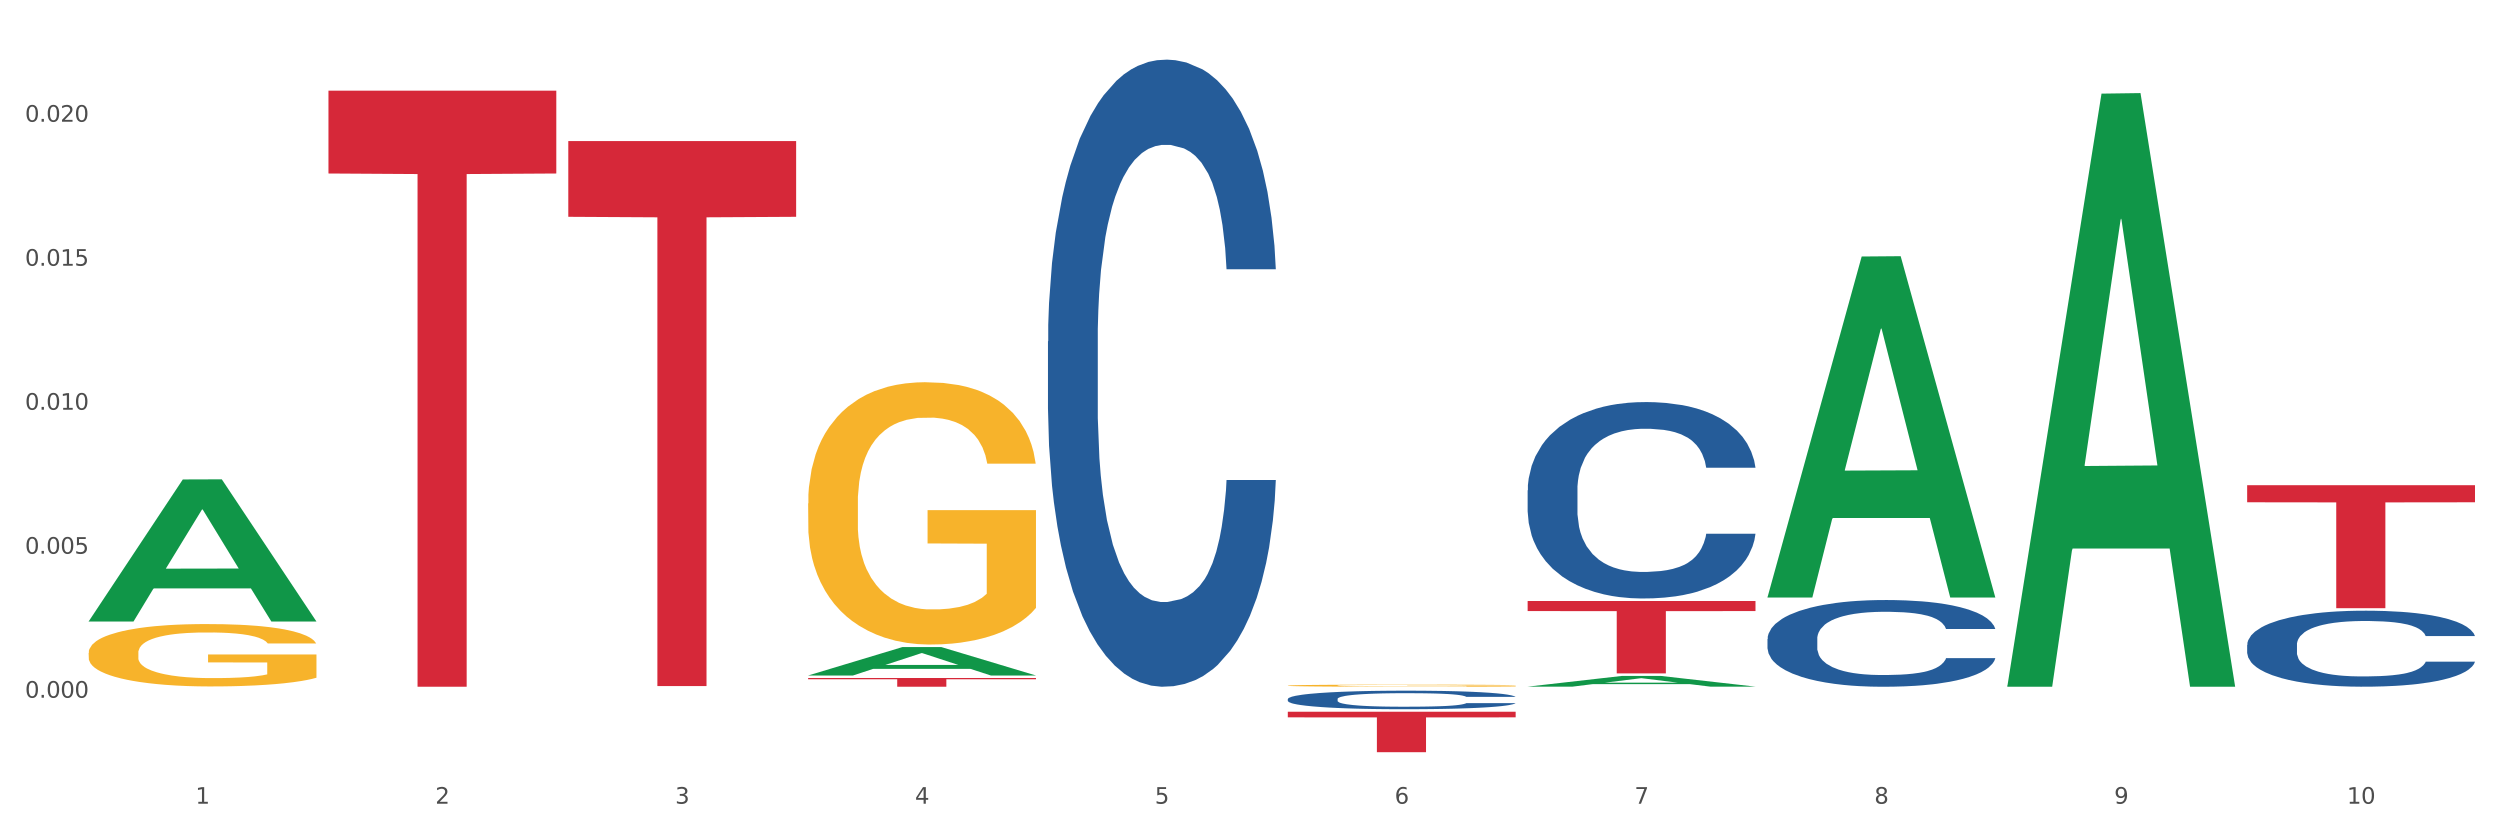
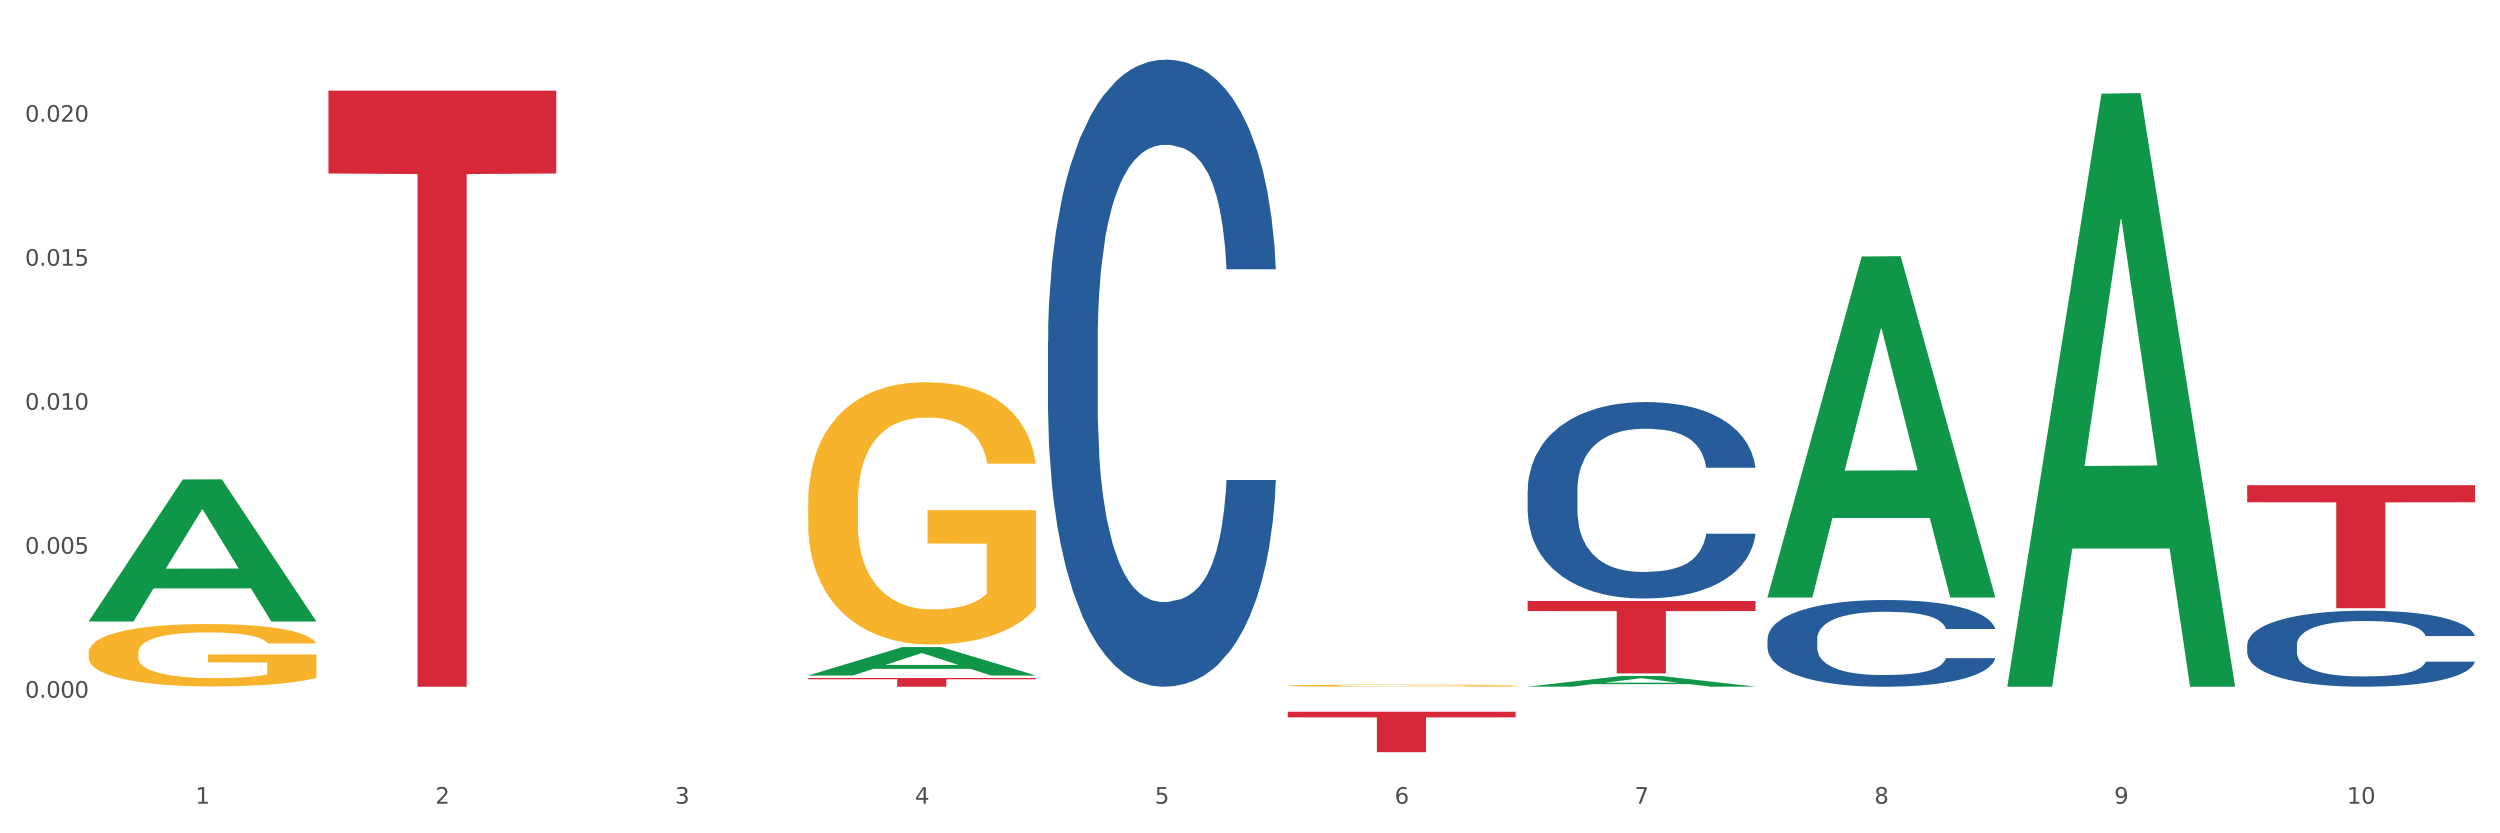
<svg xmlns="http://www.w3.org/2000/svg" xmlns:xlink="http://www.w3.org/1999/xlink" width="1080pt" height="360pt" viewBox="0 0 1080 360" version="1.1">
  <rect x="0" y="0" width="1080" height="360" fill="#333333" stroke="none" />
  <defs>
    <style type="text/css">*{stroke-linejoin: round; stroke-linecap: butt}</style>
  </defs>
  <g id="figure_1">
    <g id="patch_1">
      <path d="M 0 360  L 1080 360  L 1080 0  L 0 0  z " style="fill: #ffffff; stroke: #ffffff; stroke-linejoin: miter" />
    </g>
    <g id="axes_1">
      <g id="matplotlib.axis_1">
        <g id="xtick_1">
          <g id="text_1">
            <g style="fill: #4d4d4d" transform="translate(84.444 347.204) scale(0.096 -0.096)">
              <defs>
                <path id="DejaVuSans-31" d="M 794 531  L 1825 531  L 1825 4091  L 703 3866  L 703 4441  L 1819 4666  L 2450 4666  L 2450 531  L 3481 531  L 3481 0  L 794 0  L 794 531  z " transform="scale(0.016)" />
              </defs>
              <use xlink:href="#DejaVuSans-31" />
            </g>
          </g>
        </g>
        <g id="xtick_2">
          <g id="text_2">
            <g style="fill: #4d4d4d" transform="translate(188.053 347.204) scale(0.096 -0.096)">
              <defs>
                <path id="DejaVuSans-32" d="M 1228 531  L 3431 531  L 3431 0  L 469 0  L 469 531  Q 828 903 1448 1529  Q 2069 2156 2228 2338  Q 2531 2678 2651 2914  Q 2772 3150 2772 3378  Q 2772 3750 2511 3984  Q 2250 4219 1831 4219  Q 1534 4219 1204 4116  Q 875 4013 500 3803  L 500 4441  Q 881 4594 1212 4672  Q 1544 4750 1819 4750  Q 2544 4750 2975 4387  Q 3406 4025 3406 3419  Q 3406 3131 3298 2873  Q 3191 2616 2906 2266  Q 2828 2175 2409 1742  Q 1991 1309 1228 531  z " transform="scale(0.016)" />
              </defs>
              <use xlink:href="#DejaVuSans-32" />
            </g>
          </g>
        </g>
        <g id="xtick_3">
          <g id="text_3">
            <g style="fill: #4d4d4d" transform="translate(291.663 347.204) scale(0.096 -0.096)">
              <defs>
                <path id="DejaVuSans-33" d="M 2597 2516  Q 3050 2419 3304 2112  Q 3559 1806 3559 1356  Q 3559 666 3084 287  Q 2609 -91 1734 -91  Q 1441 -91 1130 -33  Q 819 25 488 141  L 488 750  Q 750 597 1062 519  Q 1375 441 1716 441  Q 2309 441 2620 675  Q 2931 909 2931 1356  Q 2931 1769 2642 2001  Q 2353 2234 1838 2234  L 1294 2234  L 1294 2753  L 1863 2753  Q 2328 2753 2575 2939  Q 2822 3125 2822 3475  Q 2822 3834 2567 4026  Q 2313 4219 1838 4219  Q 1578 4219 1281 4162  Q 984 4106 628 3988  L 628 4550  Q 988 4650 1302 4700  Q 1616 4750 1894 4750  Q 2613 4750 3031 4423  Q 3450 4097 3450 3541  Q 3450 3153 3228 2886  Q 3006 2619 2597 2516  z " transform="scale(0.016)" />
              </defs>
              <use xlink:href="#DejaVuSans-33" />
            </g>
          </g>
        </g>
        <g id="xtick_4">
          <g id="text_4">
            <g style="fill: #4d4d4d" transform="translate(395.273 347.204) scale(0.096 -0.096)">
              <defs>
                <path id="DejaVuSans-34" d="M 2419 4116  L 825 1625  L 2419 1625  L 2419 4116  z M 2253 4666  L 3047 4666  L 3047 1625  L 3713 1625  L 3713 1100  L 3047 1100  L 3047 0  L 2419 0  L 2419 1100  L 313 1100  L 313 1709  L 2253 4666  z " transform="scale(0.016)" />
              </defs>
              <use xlink:href="#DejaVuSans-34" />
            </g>
          </g>
        </g>
        <g id="xtick_5">
          <g id="text_5">
            <g style="fill: #4d4d4d" transform="translate(498.883 347.204) scale(0.096 -0.096)">
              <defs>
                <path id="DejaVuSans-35" d="M 691 4666  L 3169 4666  L 3169 4134  L 1269 4134  L 1269 2991  Q 1406 3038 1543 3061  Q 1681 3084 1819 3084  Q 2600 3084 3056 2656  Q 3513 2228 3513 1497  Q 3513 744 3044 326  Q 2575 -91 1722 -91  Q 1428 -91 1123 -41  Q 819 9 494 109  L 494 744  Q 775 591 1075 516  Q 1375 441 1709 441  Q 2250 441 2565 725  Q 2881 1009 2881 1497  Q 2881 1984 2565 2268  Q 2250 2553 1709 2553  Q 1456 2553 1204 2497  Q 953 2441 691 2322  L 691 4666  z " transform="scale(0.016)" />
              </defs>
              <use xlink:href="#DejaVuSans-35" />
            </g>
          </g>
        </g>
        <g id="xtick_6">
          <g id="text_6">
            <g style="fill: #4d4d4d" transform="translate(602.492 347.204) scale(0.096 -0.096)">
              <defs>
                <path id="DejaVuSans-36" d="M 2113 2584  Q 1688 2584 1439 2293  Q 1191 2003 1191 1497  Q 1191 994 1439 701  Q 1688 409 2113 409  Q 2538 409 2786 701  Q 3034 994 3034 1497  Q 3034 2003 2786 2293  Q 2538 2584 2113 2584  z M 3366 4563  L 3366 3988  Q 3128 4100 2886 4159  Q 2644 4219 2406 4219  Q 1781 4219 1451 3797  Q 1122 3375 1075 2522  Q 1259 2794 1537 2939  Q 1816 3084 2150 3084  Q 2853 3084 3261 2657  Q 3669 2231 3669 1497  Q 3669 778 3244 343  Q 2819 -91 2113 -91  Q 1303 -91 875 529  Q 447 1150 447 2328  Q 447 3434 972 4092  Q 1497 4750 2381 4750  Q 2619 4750 2861 4703  Q 3103 4656 3366 4563  z " transform="scale(0.016)" />
              </defs>
              <use xlink:href="#DejaVuSans-36" />
            </g>
          </g>
        </g>
        <g id="xtick_7">
          <g id="text_7">
            <g style="fill: #4d4d4d" transform="translate(706.102 347.204) scale(0.096 -0.096)">
              <defs>
                <path id="DejaVuSans-37" d="M 525 4666  L 3525 4666  L 3525 4397  L 1831 0  L 1172 0  L 2766 4134  L 525 4134  L 525 4666  z " transform="scale(0.016)" />
              </defs>
              <use xlink:href="#DejaVuSans-37" />
            </g>
          </g>
        </g>
        <g id="xtick_8">
          <g id="text_8">
            <g style="fill: #4d4d4d" transform="translate(809.712 347.204) scale(0.096 -0.096)">
              <defs>
                <path id="DejaVuSans-38" d="M 2034 2216  Q 1584 2216 1326 1975  Q 1069 1734 1069 1313  Q 1069 891 1326 650  Q 1584 409 2034 409  Q 2484 409 2743 651  Q 3003 894 3003 1313  Q 3003 1734 2745 1975  Q 2488 2216 2034 2216  z M 1403 2484  Q 997 2584 770 2862  Q 544 3141 544 3541  Q 544 4100 942 4425  Q 1341 4750 2034 4750  Q 2731 4750 3128 4425  Q 3525 4100 3525 3541  Q 3525 3141 3298 2862  Q 3072 2584 2669 2484  Q 3125 2378 3379 2068  Q 3634 1759 3634 1313  Q 3634 634 3220 271  Q 2806 -91 2034 -91  Q 1263 -91 848 271  Q 434 634 434 1313  Q 434 1759 690 2068  Q 947 2378 1403 2484  z M 1172 3481  Q 1172 3119 1398 2916  Q 1625 2713 2034 2713  Q 2441 2713 2670 2916  Q 2900 3119 2900 3481  Q 2900 3844 2670 4047  Q 2441 4250 2034 4250  Q 1625 4250 1398 4047  Q 1172 3844 1172 3481  z " transform="scale(0.016)" />
              </defs>
              <use xlink:href="#DejaVuSans-38" />
            </g>
          </g>
        </g>
        <g id="xtick_9">
          <g id="text_9">
            <g style="fill: #4d4d4d" transform="translate(913.322 347.204) scale(0.096 -0.096)">
              <defs>
                <path id="DejaVuSans-39" d="M 703 97  L 703 672  Q 941 559 1184 500  Q 1428 441 1663 441  Q 2288 441 2617 861  Q 2947 1281 2994 2138  Q 2813 1869 2534 1725  Q 2256 1581 1919 1581  Q 1219 1581 811 2004  Q 403 2428 403 3163  Q 403 3881 828 4315  Q 1253 4750 1959 4750  Q 2769 4750 3195 4129  Q 3622 3509 3622 2328  Q 3622 1225 3098 567  Q 2575 -91 1691 -91  Q 1453 -91 1209 -44  Q 966 3 703 97  z M 1959 2075  Q 2384 2075 2632 2365  Q 2881 2656 2881 3163  Q 2881 3666 2632 3958  Q 2384 4250 1959 4250  Q 1534 4250 1286 3958  Q 1038 3666 1038 3163  Q 1038 2656 1286 2365  Q 1534 2075 1959 2075  z " transform="scale(0.016)" />
              </defs>
              <use xlink:href="#DejaVuSans-39" />
            </g>
          </g>
        </g>
        <g id="xtick_10">
          <g id="text_10">
            <g style="fill: #4d4d4d" transform="translate(1013.877 347.204) scale(0.096 -0.096)">
              <defs>
                <path id="DejaVuSans-30" d="M 2034 4250  Q 1547 4250 1301 3770  Q 1056 3291 1056 2328  Q 1056 1369 1301 889  Q 1547 409 2034 409  Q 2525 409 2770 889  Q 3016 1369 3016 2328  Q 3016 3291 2770 3770  Q 2525 4250 2034 4250  z M 2034 4750  Q 2819 4750 3233 4129  Q 3647 3509 3647 2328  Q 3647 1150 3233 529  Q 2819 -91 2034 -91  Q 1250 -91 836 529  Q 422 1150 422 2328  Q 422 3509 836 4129  Q 1250 4750 2034 4750  z " transform="scale(0.016)" />
              </defs>
              <use xlink:href="#DejaVuSans-31" />
              <use xlink:href="#DejaVuSans-30" transform="translate(63.623 0)" />
            </g>
          </g>
        </g>
        <g id="xtick_11" />
        <g id="xtick_12" />
        <g id="xtick_13" />
        <g id="xtick_14" />
        <g id="xtick_15" />
        <g id="xtick_16" />
        <g id="xtick_17" />
        <g id="xtick_18" />
        <g id="xtick_19" />
      </g>
      <g id="matplotlib.axis_2">
        <g id="ytick_1">
          <g id="text_11">
            <g style="fill: #4d4d4d" transform="translate(10.8 301.414) scale(0.096 -0.096)">
              <defs>
                <path id="DejaVuSans-2e" d="M 684 794  L 1344 794  L 1344 0  L 684 0  L 684 794  z " transform="scale(0.016)" />
              </defs>
              <use xlink:href="#DejaVuSans-30" />
              <use xlink:href="#DejaVuSans-2e" transform="translate(63.623 0)" />
              <use xlink:href="#DejaVuSans-30" transform="translate(95.41 0)" />
              <use xlink:href="#DejaVuSans-30" transform="translate(159.033 0)" />
              <use xlink:href="#DejaVuSans-30" transform="translate(222.656 0)" />
            </g>
          </g>
        </g>
        <g id="ytick_2">
          <g id="text_12">
            <g style="fill: #4d4d4d" transform="translate(10.8 239.208) scale(0.096 -0.096)">
              <use xlink:href="#DejaVuSans-30" />
              <use xlink:href="#DejaVuSans-2e" transform="translate(63.623 0)" />
              <use xlink:href="#DejaVuSans-30" transform="translate(95.41 0)" />
              <use xlink:href="#DejaVuSans-30" transform="translate(159.033 0)" />
              <use xlink:href="#DejaVuSans-35" transform="translate(222.656 0)" />
            </g>
          </g>
        </g>
        <g id="ytick_3">
          <g id="text_13">
            <g style="fill: #4d4d4d" transform="translate(10.8 177.001) scale(0.096 -0.096)">
              <use xlink:href="#DejaVuSans-30" />
              <use xlink:href="#DejaVuSans-2e" transform="translate(63.623 0)" />
              <use xlink:href="#DejaVuSans-30" transform="translate(95.41 0)" />
              <use xlink:href="#DejaVuSans-31" transform="translate(159.033 0)" />
              <use xlink:href="#DejaVuSans-30" transform="translate(222.656 0)" />
            </g>
          </g>
        </g>
        <g id="ytick_4">
          <g id="text_14">
            <g style="fill: #4d4d4d" transform="translate(10.8 114.795) scale(0.096 -0.096)">
              <use xlink:href="#DejaVuSans-30" />
              <use xlink:href="#DejaVuSans-2e" transform="translate(63.623 0)" />
              <use xlink:href="#DejaVuSans-30" transform="translate(95.41 0)" />
              <use xlink:href="#DejaVuSans-31" transform="translate(159.033 0)" />
              <use xlink:href="#DejaVuSans-35" transform="translate(222.656 0)" />
            </g>
          </g>
        </g>
        <g id="ytick_5">
          <g id="text_15">
            <g style="fill: #4d4d4d" transform="translate(10.8 52.588) scale(0.096 -0.096)">
              <use xlink:href="#DejaVuSans-30" />
              <use xlink:href="#DejaVuSans-2e" transform="translate(63.623 0)" />
              <use xlink:href="#DejaVuSans-30" transform="translate(95.41 0)" />
              <use xlink:href="#DejaVuSans-32" transform="translate(159.033 0)" />
              <use xlink:href="#DejaVuSans-30" transform="translate(222.656 0)" />
            </g>
          </g>
        </g>
        <g id="ytick_6" />
        <g id="ytick_7" />
        <g id="ytick_8" />
        <g id="ytick_9" />
        <g id="ytick_10" />
        <g id="ytick_11" />
      </g>
      <g id="PolyCollection_1">
        <path d="M 38.283 268.391  L 38.384 268.334  L 78.974 207.123  L 95.818 207.066  L 136.712 268.507  L 117.229 268.507  L 108.401 254.199  L 66.493 254.199  L 66.188 254.43  L 57.664 268.507  L 38.283 268.507  L 38.283 268.391  L 71.769 245.661  L 103.125 245.603  L 87.599 220.161  L 87.396 220.046  L 87.193 220.219  L 71.668 245.603  L 71.769 245.661  L 38.283 268.391  z " clip-path="url(#pdd85b2b2df)" style="fill: #109648" />
        <path d="M 763.551 276.045  L 763.668 276.011  L 763.668 275.053  L 764.017 273.752  L 765.296 271.357  L 766.925 269.543  L 769.718 267.422  L 771.23 266.532  L 773.208 265.54  L 777.28 263.932  L 781.934 262.563  L 785.192 261.81  L 787.635 261.331  L 793.103 260.475  L 796.245 260.099  L 799.502 259.791  L 802.295 259.586  L 806.949 259.346  L 810.672 259.244  L 814.976 259.209  L 818.583 259.244  L 823.353 259.38  L 830.334 259.791  L 833.01 260.031  L 836.617 260.441  L 840.34 260.989  L 843.365 261.536  L 846.855 262.323  L 850.462 263.35  L 853.953 264.65  L 856.396 265.848  L 858.374 267.114  L 860.119 268.654  L 861.399 270.33  L 861.981 271.733  L 840.689 271.733  L 840.107 270.467  L 838.944 269.099  L 837.78 268.175  L 836.501 267.422  L 834.523 266.566  L 832.777 266.019  L 829.869 265.369  L 827.193 264.958  L 824.982 264.719  L 822.306 264.513  L 816.605 264.308  L 812.533 264.308  L 809.974 264.376  L 806.832 264.547  L 804.156 264.787  L 801.015 265.198  L 798.572 265.642  L 796.128 266.224  L 794.732 266.635  L 792.638 267.388  L 791.242 268.004  L 789.38 269.064  L 788.333 269.817  L 786.472 271.768  L 785.657 273.205  L 785.308 274.197  L 785.075 275.292  L 785.075 280.63  L 785.773 283.025  L 786.355 284.052  L 787.286 285.215  L 789.031 286.721  L 791.591 288.192  L 794.267 289.253  L 796.477 289.903  L 798.572 290.382  L 800.666 290.759  L 803.225 291.101  L 805.32 291.306  L 808.461 291.512  L 812.184 291.614  L 815.093 291.614  L 821.026 291.443  L 823.702 291.272  L 826.262 291.033  L 829.054 290.656  L 831.265 290.246  L 832.545 289.938  L 834.639 289.287  L 836.268 288.603  L 837.664 287.816  L 838.595 287.132  L 839.642 286.105  L 840.456 284.942  L 840.689 284.326  L 861.981 284.326  L 861.515 285.558  L 860.701 286.755  L 859.072 288.364  L 857.792 289.287  L 855.814 290.417  L 853.72 291.375  L 850.811 292.436  L 848.135 293.223  L 845.343 293.907  L 842.318 294.523  L 836.85 295.378  L 834.872 295.618  L 830.683 296.029  L 827.426 296.268  L 822.655 296.508  L 817.769 296.644  L 812.65 296.679  L 808.112 296.61  L 803.109 296.405  L 799.968 296.2  L 796.477 295.892  L 792.405 295.413  L 788.566 294.831  L 784.959 294.147  L 781.585 293.359  L 778.444 292.47  L 774.371 290.998  L 771.346 289.561  L 769.136 288.227  L 767.623 287.097  L 766.111 285.66  L 765.296 284.668  L 764.017 282.273  L 763.551 280.048  L 763.551 276.045  z " clip-path="url(#pdd85b2b2df)" style="fill: #255c99" />
        <path d="M 970.771 278.573  L 970.887 278.543  L 970.887 277.703  L 971.236 276.564  L 972.516 274.464  L 974.145 272.875  L 976.937 271.016  L 978.45 270.236  L 980.428 269.366  L 984.5 267.957  L 989.154 266.757  L 992.411 266.097  L 994.854 265.677  L 1000.323 264.928  L 1003.464 264.598  L 1006.722 264.328  L 1009.514 264.148  L 1014.168 263.938  L 1017.891 263.848  L 1022.196 263.818  L 1025.803 263.848  L 1030.573 263.968  L 1037.554 264.328  L 1040.23 264.538  L 1043.836 264.898  L 1047.56 265.377  L 1050.585 265.857  L 1054.075 266.547  L 1057.682 267.447  L 1061.172 268.586  L 1063.615 269.636  L 1065.593 270.746  L 1067.338 272.095  L 1068.618 273.565  L 1069.2 274.794  L 1047.909 274.794  L 1047.327 273.685  L 1046.163 272.485  L 1045 271.675  L 1043.72 271.016  L 1041.742 270.266  L 1039.997 269.786  L 1037.088 269.216  L 1034.412 268.856  L 1032.202 268.646  L 1029.526 268.466  L 1023.825 268.286  L 1019.753 268.286  L 1017.193 268.346  L 1014.052 268.496  L 1011.376 268.706  L 1008.234 269.066  L 1005.791 269.456  L 1003.348 269.966  L 1001.952 270.326  L 999.857 270.986  L 998.461 271.525  L 996.6 272.455  L 995.553 273.115  L 993.691 274.824  L 992.877 276.084  L 992.528 276.954  L 992.295 277.913  L 992.295 282.592  L 992.993 284.691  L 993.575 285.591  L 994.505 286.61  L 996.251 287.93  L 998.81 289.219  L 1001.486 290.149  L 1003.697 290.719  L 1005.791 291.139  L 1007.885 291.469  L 1010.445 291.768  L 1012.539 291.948  L 1015.681 292.128  L 1019.404 292.218  L 1022.312 292.218  L 1028.246 292.068  L 1030.922 291.918  L 1033.482 291.708  L 1036.274 291.379  L 1038.484 291.019  L 1039.764 290.749  L 1041.859 290.179  L 1043.487 289.579  L 1044.884 288.889  L 1045.814 288.29  L 1046.861 287.39  L 1047.676 286.37  L 1047.909 285.83  L 1069.2 285.83  L 1068.735 286.91  L 1067.92 287.96  L 1066.291 289.369  L 1065.012 290.179  L 1063.034 291.169  L 1060.939 292.008  L 1058.031 292.938  L 1055.355 293.628  L 1052.562 294.228  L 1049.537 294.767  L 1044.069 295.517  L 1042.091 295.727  L 1037.903 296.087  L 1034.645 296.297  L 1029.875 296.507  L 1024.988 296.627  L 1019.869 296.657  L 1015.332 296.597  L 1010.329 296.417  L 1007.187 296.237  L 1003.697 295.967  L 999.625 295.547  L 995.785 295.037  L 992.179 294.438  L 988.804 293.748  L 985.663 292.968  L 981.591 291.678  L 978.566 290.419  L 976.355 289.249  L 974.843 288.26  L 973.33 287  L 972.516 286.13  L 971.236 284.031  L 970.771 282.082  L 970.771 278.573  z " clip-path="url(#pdd85b2b2df)" style="fill: #255c99" />
        <path d="M 452.722 147.488  L 452.838 147.24  L 452.838 140.313  L 453.187 130.911  L 454.467 113.592  L 456.096 100.479  L 458.888 85.139  L 460.401 78.706  L 462.379 71.531  L 466.451 59.903  L 471.105 50.006  L 474.362 44.563  L 476.806 41.099  L 482.274 34.914  L 485.415 32.192  L 488.673 29.966  L 491.465 28.481  L 496.119 26.749  L 499.842 26.007  L 504.147 25.759  L 507.754 26.007  L 512.524 26.997  L 519.505 29.966  L 522.181 31.697  L 525.788 34.666  L 529.511 38.625  L 532.536 42.584  L 536.026 48.274  L 539.633 55.697  L 543.123 65.098  L 545.567 73.758  L 547.545 82.912  L 549.29 94.046  L 550.57 106.169  L 551.151 116.313  L 529.86 116.313  L 529.278 107.159  L 528.115 97.262  L 526.951 90.582  L 525.671 85.139  L 523.693 78.954  L 521.948 74.995  L 519.04 70.294  L 516.364 67.325  L 514.153 65.593  L 511.477 64.109  L 505.776 62.624  L 501.704 62.624  L 499.144 63.119  L 496.003 64.356  L 493.327 66.088  L 490.186 69.057  L 487.742 72.273  L 485.299 76.48  L 483.903 79.449  L 481.809 84.892  L 480.412 89.345  L 478.551 97.015  L 477.504 102.458  L 475.642 116.561  L 474.828 126.952  L 474.479 134.127  L 474.246 142.044  L 474.246 180.641  L 474.944 197.96  L 475.526 205.383  L 476.457 213.795  L 478.202 224.681  L 480.762 235.32  L 483.438 242.99  L 485.648 247.691  L 487.742 251.154  L 489.837 253.876  L 492.396 256.35  L 494.49 257.835  L 497.632 259.319  L 501.355 260.061  L 504.264 260.061  L 510.197 258.824  L 512.873 257.587  L 515.433 255.855  L 518.225 253.134  L 520.436 250.165  L 521.716 247.938  L 523.81 243.237  L 525.439 238.289  L 526.835 232.598  L 527.766 227.65  L 528.813 220.228  L 529.627 211.815  L 529.86 207.362  L 551.151 207.362  L 550.686 216.269  L 549.871 224.928  L 548.243 236.557  L 546.963 243.237  L 544.985 251.402  L 542.891 258.329  L 539.982 265.999  L 537.306 271.69  L 534.514 276.638  L 531.489 281.092  L 526.02 287.277  L 524.042 289.009  L 519.854 291.978  L 516.596 293.71  L 511.826 295.442  L 506.94 296.431  L 501.82 296.679  L 497.283 296.184  L 492.28 294.699  L 489.138 293.215  L 485.648 290.988  L 481.576 287.524  L 477.737 283.318  L 474.13 278.37  L 470.756 272.679  L 467.614 266.247  L 463.542 255.608  L 460.517 245.216  L 458.307 235.567  L 456.794 227.403  L 455.282 217.011  L 454.467 209.836  L 453.187 192.517  L 452.722 176.435  L 452.722 147.488  z " clip-path="url(#pdd85b2b2df)" style="fill: #255c99" />
        <path d="M 38.283 297.77  L 38.399 297.77  L 38.399 297.77  L 38.748 297.77  L 40.028 297.769  L 41.657 297.769  L 44.449 297.768  L 45.962 297.768  L 47.94 297.768  L 52.012 297.768  L 56.666 297.767  L 59.923 297.767  L 62.367 297.767  L 67.835 297.767  L 70.976 297.767  L 74.234 297.767  L 77.026 297.767  L 81.68 297.767  L 85.403 297.767  L 89.708 297.767  L 93.315 297.767  L 98.085 297.767  L 105.066 297.767  L 107.742 297.767  L 111.349 297.767  L 115.072 297.767  L 118.097 297.767  L 121.587 297.767  L 125.194 297.768  L 128.684 297.768  L 131.128 297.768  L 133.106 297.768  L 134.851 297.769  L 136.131 297.769  L 136.712 297.769  L 115.421 297.769  L 114.839 297.769  L 113.676 297.769  L 112.512 297.768  L 111.232 297.768  L 109.254 297.768  L 107.509 297.768  L 104.601 297.768  L 101.925 297.768  L 99.714 297.768  L 97.038 297.768  L 91.337 297.768  L 87.265 297.768  L 84.705 297.768  L 81.564 297.768  L 78.888 297.768  L 75.747 297.768  L 73.303 297.768  L 70.86 297.768  L 69.464 297.768  L 67.37 297.768  L 65.974 297.768  L 64.112 297.769  L 63.065 297.769  L 61.203 297.769  L 60.389 297.769  L 60.04 297.77  L 59.807 297.77  L 59.807 297.771  L 60.505 297.771  L 61.087 297.772  L 62.018 297.772  L 63.763 297.772  L 66.323 297.772  L 68.999 297.773  L 71.209 297.773  L 73.303 297.773  L 75.398 297.773  L 77.957 297.773  L 80.051 297.773  L 83.193 297.773  L 86.916 297.773  L 89.825 297.773  L 95.758 297.773  L 98.434 297.773  L 100.994 297.773  L 103.786 297.773  L 105.997 297.773  L 107.277 297.773  L 109.371 297.773  L 111 297.773  L 112.396 297.772  L 113.327 297.772  L 114.374 297.772  L 115.188 297.772  L 115.421 297.772  L 136.712 297.772  L 136.247 297.772  L 135.432 297.772  L 133.804 297.772  L 132.524 297.773  L 130.546 297.773  L 128.452 297.773  L 125.543 297.773  L 122.867 297.773  L 120.075 297.774  L 117.05 297.774  L 111.581 297.774  L 109.603 297.774  L 105.415 297.774  L 102.157 297.774  L 97.387 297.774  L 92.501 297.774  L 87.381 297.774  L 82.844 297.774  L 77.841 297.774  L 74.7 297.774  L 71.209 297.774  L 67.137 297.774  L 63.298 297.774  L 59.691 297.774  L 56.317 297.773  L 53.175 297.773  L 49.103 297.773  L 46.078 297.773  L 43.868 297.772  L 42.355 297.772  L 40.843 297.772  L 40.028 297.772  L 38.748 297.771  L 38.283 297.771  L 38.283 297.77  z " clip-path="url(#pdd85b2b2df)" style="fill: #255c99" />
        <path d="M 556.332 307.47  L 654.761 307.47  L 654.761 309.899  L 616.042 309.916  L 616.042 324.95  L 594.817 324.95  L 594.817 309.916  L 556.332 309.899  L 556.332 307.487  L 556.332 307.47  z " clip-path="url(#pdd85b2b2df)" style="fill: #d62839" />
        <path d="M 659.941 259.638  L 758.371 259.638  L 758.371 263.984  L 719.652 264.014  L 719.652 290.913  L 698.427 290.913  L 698.427 264.014  L 659.941 263.984  L 659.941 259.667  L 659.941 259.638  z " clip-path="url(#pdd85b2b2df)" style="fill: #d62839" />
        <path d="M 970.771 209.6  L 1069.2 209.6  L 1069.2 216.984  L 1030.481 217.033  L 1030.481 262.73  L 1009.256 262.73  L 1009.256 217.033  L 970.771 216.984  L 970.771 209.65  L 970.771 209.6  z " clip-path="url(#pdd85b2b2df)" style="fill: #d62839" />
        <path d="M 349.112 292.905  L 447.542 292.905  L 447.542 293.429  L 408.823 293.433  L 408.823 296.679  L 387.598 296.679  L 387.598 293.433  L 349.112 293.429  L 349.112 292.908  L 349.112 292.905  z " clip-path="url(#pdd85b2b2df)" style="fill: #d62839" />
        <path d="M 659.941 211.82  L 660.058 211.742  L 660.058 209.572  L 660.407 206.627  L 661.687 201.203  L 663.316 197.095  L 666.108 192.291  L 667.62 190.276  L 669.598 188.028  L 673.67 184.386  L 678.324 181.286  L 681.582 179.581  L 684.025 178.496  L 689.494 176.559  L 692.635 175.706  L 695.893 175.009  L 698.685 174.544  L 703.339 174.001  L 707.062 173.769  L 711.367 173.691  L 714.973 173.769  L 719.744 174.079  L 726.724 175.009  L 729.4 175.551  L 733.007 176.481  L 736.73 177.721  L 739.755 178.961  L 743.246 180.744  L 746.852 183.068  L 750.343 186.013  L 752.786 188.726  L 754.764 191.593  L 756.509 195.08  L 757.789 198.878  L 758.371 202.055  L 737.079 202.055  L 736.498 199.188  L 735.334 196.088  L 734.171 193.995  L 732.891 192.291  L 730.913 190.353  L 729.168 189.113  L 726.259 187.641  L 723.583 186.711  L 721.373 186.168  L 718.697 185.703  L 712.996 185.238  L 708.923 185.238  L 706.364 185.393  L 703.222 185.781  L 700.546 186.323  L 697.405 187.253  L 694.962 188.261  L 692.519 189.578  L 691.122 190.508  L 689.028 192.213  L 687.632 193.608  L 685.77 196.01  L 684.723 197.715  L 682.862 202.133  L 682.047 205.387  L 681.698 207.635  L 681.466 210.115  L 681.466 222.204  L 682.164 227.629  L 682.745 229.954  L 683.676 232.589  L 685.421 235.999  L 687.981 239.331  L 690.657 241.733  L 692.868 243.206  L 694.962 244.291  L 697.056 245.143  L 699.616 245.918  L 701.71 246.383  L 704.851 246.848  L 708.574 247.081  L 711.483 247.081  L 717.417 246.693  L 720.093 246.306  L 722.652 245.763  L 725.445 244.911  L 727.655 243.981  L 728.935 243.283  L 731.029 241.811  L 732.658 240.261  L 734.054 238.478  L 734.985 236.929  L 736.032 234.604  L 736.847 231.969  L 737.079 230.574  L 758.371 230.574  L 757.905 233.364  L 757.091 236.076  L 755.462 239.718  L 754.182 241.811  L 752.204 244.368  L 750.11 246.538  L 747.201 248.941  L 744.526 250.723  L 741.733 252.273  L 738.708 253.668  L 733.24 255.605  L 731.262 256.148  L 727.074 257.078  L 723.816 257.62  L 719.046 258.163  L 714.159 258.473  L 709.04 258.55  L 704.502 258.395  L 699.499 257.93  L 696.358 257.465  L 692.868 256.768  L 688.795 255.683  L 684.956 254.365  L 681.349 252.815  L 677.975 251.033  L 674.834 249.018  L 670.762 245.686  L 667.737 242.431  L 665.526 239.408  L 664.014 236.851  L 662.501 233.596  L 661.687 231.349  L 660.407 225.924  L 659.941 220.887  L 659.941 211.82  z " clip-path="url(#pdd85b2b2df)" style="fill: #255c99" />
-         <path d="M 245.502 60.94  L 343.932 60.94  L 343.932 93.659  L 305.213 93.88  L 305.213 296.38  L 283.988 296.38  L 283.988 93.88  L 245.502 93.659  L 245.502 61.161  L 245.502 60.94  z " clip-path="url(#pdd85b2b2df)" style="fill: #d62839" />
        <path d="M 38.283 282.05  L 38.399 282.025  L 38.399 281.139  L 38.632 280.376  L 39.794 278.53  L 41.537 277.004  L 42.815 276.192  L 44.093 275.527  L 45.604 274.862  L 47.464 274.173  L 50.834 273.164  L 52.925 272.647  L 55.482 272.105  L 60.13 271.318  L 63.5 270.875  L 66.987 270.506  L 72.681 270.062  L 76.4 269.866  L 80.351 269.718  L 85.115 269.619  L 88.718 269.595  L 96.62 269.669  L 103.36 269.89  L 106.614 270.062  L 110.798 270.358  L 113.006 270.555  L 116.608 270.949  L 120.327 271.465  L 122.883 271.909  L 126.718 272.745  L 129.623 273.582  L 132.296 274.616  L 133.691 275.33  L 134.737 275.995  L 135.666 276.758  L 136.596 277.964  L 115.678 277.964  L 114.865 277.102  L 113.587 276.29  L 111.727 275.502  L 110.1 275.01  L 107.311 274.395  L 104.755 274.001  L 102.082 273.705  L 98.828 273.459  L 96.271 273.336  L 92.669 273.238  L 85.58 273.262  L 80.816 273.459  L 77.562 273.705  L 75.47 273.927  L 73.611 274.173  L 71.519 274.518  L 69.078 275.035  L 67.335 275.502  L 65.592 276.093  L 64.198 276.684  L 62.919 277.373  L 61.873 278.111  L 61.06 278.875  L 60.363 279.81  L 59.782 281.361  L 59.782 284.733  L 60.014 285.496  L 60.595 286.505  L 61.292 287.268  L 62.455 288.179  L 63.5 288.794  L 65.476 289.68  L 67.684 290.419  L 69.427 290.887  L 71.17 291.28  L 74.192 291.822  L 77.562 292.265  L 80.467 292.536  L 84.418 292.782  L 87.091 292.88  L 89.415 292.93  L 95.109 292.93  L 99.177 292.856  L 103.709 292.683  L 107.195 292.462  L 110.1 292.191  L 113.354 291.748  L 115.446 291.33  L 115.446 286.185  L 89.88 286.161  L 89.88 282.739  L 136.712 282.739  L 136.712 292.782  L 134.737 293.299  L 132.529 293.766  L 130.205 294.185  L 126.718 294.702  L 122.535 295.194  L 118.816 295.539  L 114.865 295.834  L 110.217 296.105  L 104.174 296.351  L 100.455 296.449  L 95.807 296.523  L 90.345 296.548  L 85.58 296.499  L 80.932 296.376  L 76.051 296.154  L 71.286 295.834  L 67.684 295.514  L 64.081 295.12  L 60.247 294.603  L 57.225 294.111  L 54.901 293.668  L 52.344 293.102  L 49.555 292.363  L 47.464 291.699  L 45.604 291.01  L 43.629 290.123  L 42.234 289.36  L 40.84 288.4  L 40.026 287.687  L 39.096 286.579  L 38.399 285.028  L 38.283 282.05  z " clip-path="url(#pdd85b2b2df)" style="fill: #f7b32b" />
        <path d="M 556.332 296.186  L 556.448 296.185  L 556.448 296.155  L 556.68 296.129  L 557.842 296.067  L 559.586 296.015  L 560.864 295.987  L 562.142 295.965  L 563.653 295.942  L 565.512 295.919  L 568.882 295.884  L 570.974 295.867  L 573.531 295.848  L 578.179 295.822  L 581.549 295.807  L 585.035 295.794  L 590.73 295.779  L 594.448 295.772  L 598.4 295.767  L 603.164 295.764  L 606.767 295.763  L 614.669 295.766  L 621.409 295.773  L 624.663 295.779  L 628.846 295.789  L 631.054 295.796  L 634.657 295.809  L 638.375 295.827  L 640.932 295.842  L 644.767 295.87  L 647.672 295.899  L 650.345 295.934  L 651.74 295.958  L 652.785 295.981  L 653.715 296.006  L 654.645 296.047  L 633.727 296.047  L 632.914 296.018  L 631.635 295.991  L 629.776 295.964  L 628.149 295.947  L 625.36 295.926  L 622.803 295.913  L 620.131 295.903  L 616.877 295.894  L 614.32 295.89  L 610.718 295.887  L 603.629 295.888  L 598.864 295.894  L 595.61 295.903  L 593.519 295.91  L 591.659 295.919  L 589.568 295.93  L 587.127 295.948  L 585.384 295.964  L 583.641 295.984  L 582.246 296.004  L 580.968 296.027  L 579.922 296.052  L 579.109 296.078  L 578.412 296.11  L 577.83 296.163  L 577.83 296.277  L 578.063 296.303  L 578.644 296.338  L 579.341 296.363  L 580.503 296.394  L 581.549 296.415  L 583.525 296.445  L 585.733 296.471  L 587.476 296.486  L 589.219 296.5  L 592.24 296.518  L 595.61 296.533  L 598.516 296.542  L 602.467 296.551  L 605.14 296.554  L 607.464 296.556  L 613.158 296.556  L 617.225 296.553  L 621.758 296.547  L 625.244 296.54  L 628.149 296.531  L 631.403 296.516  L 633.495 296.501  L 633.495 296.327  L 607.929 296.326  L 607.929 296.21  L 654.761 296.21  L 654.761 296.551  L 652.785 296.568  L 650.577 296.584  L 648.253 296.598  L 644.767 296.616  L 640.583 296.633  L 636.865 296.644  L 632.914 296.654  L 628.265 296.664  L 622.222 296.672  L 618.504 296.675  L 613.855 296.678  L 608.394 296.679  L 603.629 296.677  L 598.981 296.673  L 594.1 296.665  L 589.335 296.654  L 585.733 296.644  L 582.13 296.63  L 578.295 296.613  L 575.274 296.596  L 572.95 296.581  L 570.393 296.562  L 567.604 296.537  L 565.512 296.514  L 563.653 296.491  L 561.677 296.46  L 560.283 296.435  L 558.888 296.402  L 558.075 296.378  L 557.145 296.34  L 556.448 296.287  L 556.332 296.186  z " clip-path="url(#pdd85b2b2df)" style="fill: #f7b32b" />
        <path d="M 349.112 217.485  L 349.228 217.381  L 349.228 213.655  L 349.461 210.446  L 350.623 202.684  L 352.366 196.267  L 353.644 192.851  L 354.923 190.057  L 356.433 187.262  L 358.293 184.364  L 361.663 180.12  L 363.755 177.947  L 366.311 175.67  L 370.96 172.358  L 374.33 170.495  L 377.816 168.942  L 383.51 167.079  L 387.229 166.251  L 391.18 165.63  L 395.945 165.216  L 399.547 165.113  L 407.449 165.423  L 414.189 166.355  L 417.443 167.079  L 421.627 168.321  L 423.835 169.149  L 427.437 170.805  L 431.156 172.979  L 433.713 174.842  L 437.548 178.361  L 440.453 181.88  L 443.126 186.227  L 444.52 189.229  L 445.566 192.023  L 446.496 195.232  L 447.425 200.303  L 426.508 200.303  L 425.694 196.681  L 424.416 193.265  L 422.557 189.953  L 420.93 187.883  L 418.141 185.296  L 415.584 183.64  L 412.911 182.397  L 409.657 181.362  L 407.101 180.845  L 403.498 180.431  L 396.409 180.534  L 391.645 181.362  L 388.391 182.397  L 386.299 183.329  L 384.44 184.364  L 382.348 185.813  L 379.908 187.987  L 378.165 189.953  L 376.421 192.437  L 375.027 194.921  L 373.749 197.819  L 372.703 200.924  L 371.889 204.133  L 371.192 208.066  L 370.611 214.587  L 370.611 228.766  L 370.843 231.975  L 371.424 236.218  L 372.122 239.427  L 373.284 243.257  L 374.33 245.844  L 376.305 249.57  L 378.513 252.675  L 380.256 254.642  L 381.999 256.298  L 385.021 258.575  L 388.391 260.438  L 391.296 261.576  L 395.247 262.611  L 397.92 263.025  L 400.244 263.232  L 405.939 263.232  L 410.006 262.922  L 414.538 262.197  L 418.024 261.266  L 420.93 260.127  L 424.183 258.264  L 426.275 256.505  L 426.275 234.873  L 400.709 234.769  L 400.709 220.383  L 447.542 220.383  L 447.542 262.611  L 445.566 264.785  L 443.358 266.751  L 441.034 268.511  L 437.548 270.685  L 433.364 272.755  L 429.645 274.204  L 425.694 275.446  L 421.046 276.584  L 415.003 277.619  L 411.284 278.033  L 406.636 278.344  L 401.174 278.447  L 396.409 278.24  L 391.761 277.723  L 386.88 276.791  L 382.116 275.446  L 378.513 274.1  L 374.911 272.444  L 371.076 270.271  L 368.054 268.2  L 365.73 266.337  L 363.174 263.957  L 360.385 260.852  L 358.293 258.057  L 356.433 255.159  L 354.458 251.433  L 353.063 248.225  L 351.669 244.188  L 350.855 241.187  L 349.926 236.529  L 349.228 230.008  L 349.112 217.485  z " clip-path="url(#pdd85b2b2df)" style="fill: #f7b32b" />
        <path d="M 867.161 296.197  L 867.262 295.956  L 907.852 40.45  L 924.696 40.209  L 965.59 296.679  L 946.107 296.679  L 937.279 236.956  L 895.371 236.956  L 895.066 237.919  L 886.542 296.679  L 867.161 296.679  L 867.161 296.197  L 900.647 201.315  L 932.003 201.075  L 916.477 94.874  L 916.274 94.393  L 916.071 95.115  L 900.546 201.075  L 900.647 201.315  L 867.161 296.197  z " clip-path="url(#pdd85b2b2df)" style="fill: #109648" />
        <path d="M 763.551 257.844  L 763.653 257.706  L 804.242 110.809  L 821.087 110.67  L 861.981 258.121  L 842.498 258.121  L 833.669 223.785  L 791.761 223.785  L 791.456 224.339  L 782.933 258.121  L 763.551 258.121  L 763.551 257.844  L 797.037 203.294  L 828.393 203.156  L 812.867 142.099  L 812.664 141.822  L 812.461 142.237  L 796.936 203.156  L 797.037 203.294  L 763.551 257.844  z " clip-path="url(#pdd85b2b2df)" style="fill: #109648" />
        <path d="M 659.941 296.621  L 660.043 296.617  L 700.632 292.006  L 717.477 292.001  L 758.371 296.63  L 738.888 296.63  L 730.06 295.552  L 688.151 295.552  L 687.847 295.57  L 679.323 296.63  L 659.941 296.63  L 659.941 296.621  L 693.428 294.909  L 724.783 294.905  L 709.258 292.988  L 709.055 292.979  L 708.852 292.992  L 693.326 294.905  L 693.428 294.909  L 659.941 296.621  z " clip-path="url(#pdd85b2b2df)" style="fill: #109648" />
        <path d="M 349.112 291.794  L 349.214 291.782  L 389.803 279.547  L 406.648 279.535  L 447.542 291.817  L 428.059 291.817  L 419.23 288.957  L 377.322 288.957  L 377.017 289.003  L 368.494 291.817  L 349.112 291.817  L 349.112 291.794  L 382.598 287.25  L 413.954 287.238  L 398.428 282.153  L 398.225 282.13  L 398.022 282.164  L 382.497 287.238  L 382.598 287.25  L 349.112 291.794  z " clip-path="url(#pdd85b2b2df)" style="fill: #109648" />
        <path d="M 141.893 39.164  L 240.322 39.164  L 240.322 74.95  L 201.603 75.192  L 201.603 296.679  L 180.378 296.679  L 180.378 75.192  L 141.893 74.95  L 141.893 39.406  L 141.893 39.164  z " clip-path="url(#pdd85b2b2df)" style="fill: #d62839" />
-         <path d="M 556.332 301.972  L 556.448 301.964  L 556.448 301.76  L 556.797 301.482  L 558.077 300.97  L 559.706 300.582  L 562.498 300.128  L 564.011 299.938  L 565.989 299.726  L 570.061 299.382  L 574.715 299.09  L 577.972 298.929  L 580.415 298.827  L 585.884 298.644  L 589.025 298.563  L 592.283 298.497  L 595.075 298.453  L 599.729 298.402  L 603.452 298.38  L 607.757 298.373  L 611.364 298.38  L 616.134 298.41  L 623.115 298.497  L 625.791 298.549  L 629.397 298.636  L 633.121 298.753  L 636.146 298.87  L 639.636 299.039  L 643.243 299.258  L 646.733 299.536  L 649.176 299.792  L 651.154 300.063  L 652.899 300.392  L 654.179 300.75  L 654.761 301.05  L 633.47 301.05  L 632.888 300.779  L 631.724 300.487  L 630.561 300.289  L 629.281 300.128  L 627.303 299.946  L 625.558 299.829  L 622.649 299.69  L 619.973 299.602  L 617.763 299.551  L 615.087 299.507  L 609.386 299.463  L 605.314 299.463  L 602.754 299.477  L 599.613 299.514  L 596.937 299.565  L 593.795 299.653  L 591.352 299.748  L 588.909 299.872  L 587.513 299.96  L 585.418 300.121  L 584.022 300.253  L 582.161 300.48  L 581.114 300.64  L 579.252 301.057  L 578.438 301.365  L 578.089 301.577  L 577.856 301.811  L 577.856 302.952  L 578.554 303.464  L 579.136 303.683  L 580.066 303.932  L 581.812 304.254  L 584.371 304.568  L 587.047 304.795  L 589.258 304.934  L 591.352 305.036  L 593.446 305.117  L 596.006 305.19  L 598.1 305.234  L 601.242 305.278  L 604.965 305.3  L 607.873 305.3  L 613.807 305.263  L 616.483 305.227  L 619.043 305.175  L 621.835 305.095  L 624.045 305.007  L 625.325 304.941  L 627.42 304.802  L 629.048 304.656  L 630.445 304.488  L 631.375 304.342  L 632.422 304.122  L 633.237 303.873  L 633.47 303.742  L 654.761 303.742  L 654.296 304.005  L 653.481 304.261  L 651.852 304.605  L 650.573 304.802  L 648.595 305.044  L 646.5 305.249  L 643.592 305.475  L 640.916 305.644  L 638.123 305.79  L 635.098 305.921  L 629.63 306.104  L 627.652 306.156  L 623.464 306.243  L 620.206 306.294  L 615.436 306.346  L 610.549 306.375  L 605.43 306.382  L 600.893 306.368  L 595.89 306.324  L 592.748 306.28  L 589.258 306.214  L 585.186 306.112  L 581.346 305.987  L 577.74 305.841  L 574.365 305.673  L 571.224 305.483  L 567.152 305.168  L 564.127 304.861  L 561.916 304.576  L 560.404 304.334  L 558.891 304.027  L 558.077 303.815  L 556.797 303.303  L 556.332 302.827  L 556.332 301.972  z " clip-path="url(#pdd85b2b2df)" style="fill: #255c99" />
      </g>
    </g>
  </g>
  <defs>
    <clipPath id="pdd85b2b2df">
      <rect x="38.283" y="10.8" width="1030.917" height="329.109" />
    </clipPath>
  </defs>
</svg>